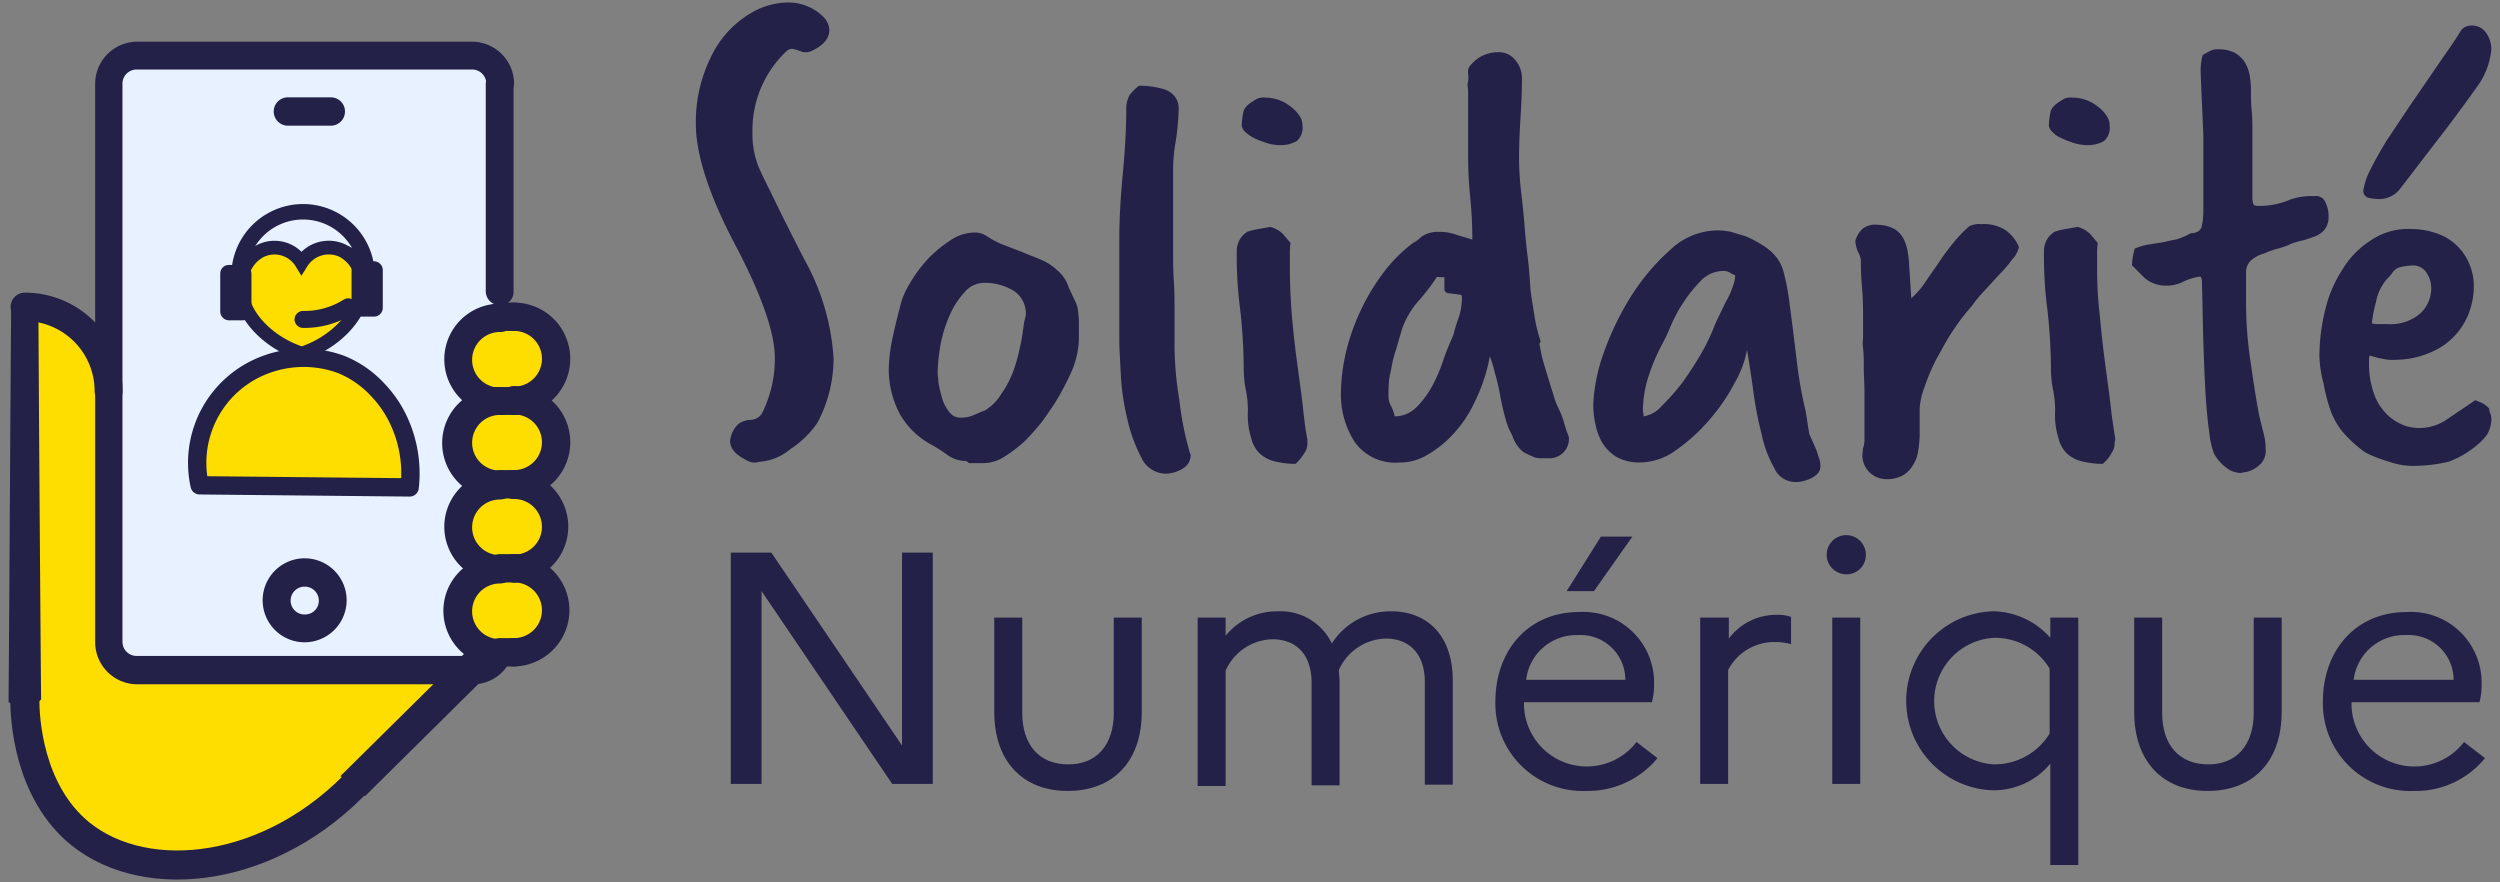
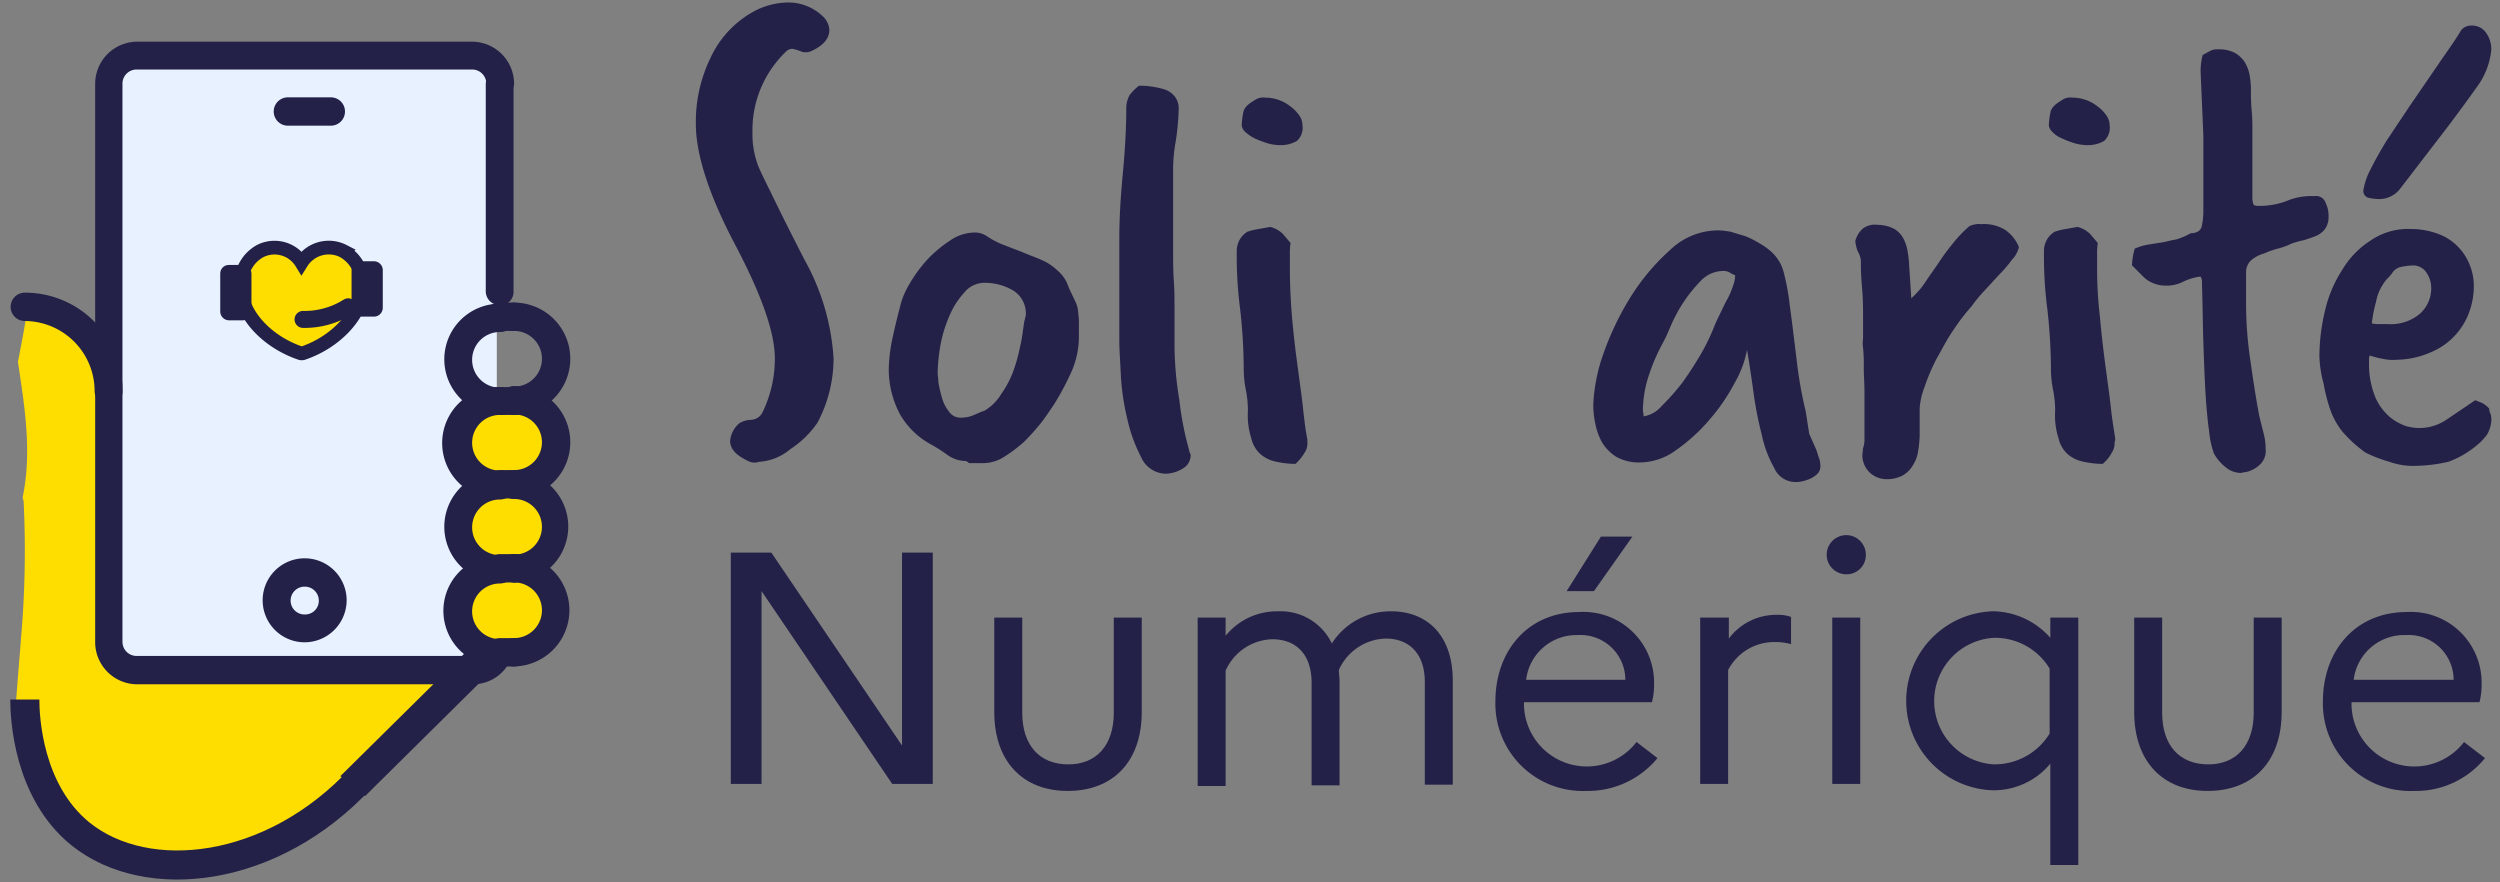
<svg xmlns="http://www.w3.org/2000/svg" xmlns:ns1="http://sodipodi.sourceforge.net/DTD/sodipodi-0.dtd" xmlns:ns2="http://www.inkscape.org/namespaces/inkscape" width="425" height="150" viewBox="0 0 425 150" version="1.1" id="svg61" ns1:docname="SolNum.svg" ns2:version="1.0.2 (e86c870879, 2021-01-15, custom)">
  <rect x="0" y="0" width="425" height="150" fill="#808080" stroke="none" />
  <ns1:namedview pagecolor="#ffffff" bordercolor="#666666" borderopacity="1" objecttolerance="10" gridtolerance="10" guidetolerance="10" ns2:pageopacity="0" ns2:pageshadow="2" ns2:window-width="1920" ns2:window-height="997" id="namedview63" showgrid="false" ns2:zoom="2.3075617" ns2:cx="185.67874" ns2:cy="63.836442" ns2:window-x="-9" ns2:window-y="-9" ns2:window-maximized="1" ns2:current-layer="svg61" />
  <defs id="defs4">
    <style id="style2">
      .cls-1 {
        fill: #e8f1ff;
      }

      .cls-2, .cls-6, .cls-7 {
        fill: #fedd00;
      }

      .cls-3, .cls-9 {
        fill: #232148;
      }

      .cls-4 {
        isolation: isolate;
      }

      .cls-10, .cls-5, .cls-8 {
        fill: none;
      }

      .cls-10, .cls-5, .cls-6, .cls-7, .cls-8, .cls-9 {
        stroke: #232148;
      }

      .cls-10, .cls-5, .cls-7, .cls-8, .cls-9 {
        stroke-miterlimit: 10;
      }

      .cls-5 {
        stroke-width: 2px;
      }

      .cls-10, .cls-6, .cls-8, .cls-9 {
        stroke-linecap: round;
      }

      .cls-6 {
        stroke-linejoin: round;
        stroke-width: 1.261px;
      }

      .cls-7 {
        stroke-width: 0.944px;
      }

      .cls-8 {
        stroke-width: 1.167px;
      }

      .cls-10, .cls-9 {
        stroke-width: 1.063px;
      }
    </style>
  </defs>
  <g id="Groupe_266" data-name="Groupe 266" transform="matrix(2.472,0,0,2.472,1.451,4.465)">
    <path id="Tracé_170" data-name="Tracé 170" class="cls-1" d="M 0,0 H 26.971 V 41.268 H 0 Z" transform="translate(6.607,2.179)" />
-     <path id="Tracé_1" data-name="Tracé 1" class="cls-2" d="m 93.11,67.645 h 1.7 a 2.743,2.743 0 0 1 2.743,2.744 v 0.577 A 2.743,2.743 0 0 1 94.81,73.71 h -1.7 a 2.743,2.743 0 0 1 -2.744,-2.744 v -0.577 a 2.743,2.743 0 0 1 2.744,-2.744 z" transform="translate(-58.991,-47.883)" />
    <path id="Tracé_2" data-name="Tracé 2" class="cls-2" d="m 92.533,73.7 h 1.7 a 2.743,2.743 0 0 1 2.744,2.743 v 0.614 A 2.743,2.743 0 0 1 94.231,79.8 h -1.7 A 2.742,2.742 0 0 1 89.788,77.057 V 76.443 A 2.79,2.79 0 0 1 92.533,73.7 Z" transform="translate(-58.993,-47.87)" />
    <path id="Tracé_3" data-name="Tracé 3" class="cls-2" d="m 92.389,79.176 h 1.7 a 2.742,2.742 0 0 1 2.743,2.743 v 0.614 a 2.742,2.742 0 0 1 -2.743,2.743 h -1.7 a 2.742,2.742 0 0 1 -2.743,-2.743 v -0.614 a 2.742,2.742 0 0 1 2.743,-2.743 z" transform="translate(-58.993,-47.86)" />
    <path id="Tracé_4" data-name="Tracé 4" class="cls-2" d="m 92.533,85.229 h 1.7 a 2.744,2.744 0 0 1 2.744,2.744 v 0.577 a 2.743,2.743 0 0 1 -2.746,2.75 h -1.7 a 2.743,2.743 0 0 1 -2.743,-2.744 v -0.577 a 2.791,2.791 0 0 1 2.745,-2.75 z" transform="translate(-58.993,-47.847)" />
    <path id="Tracé_5" data-name="Tracé 5" class="cls-2" d="M 91.186,92.234 86.023,92.126 C 80.21,92.018 74.362,92.27 68.548,91.726 a 2.794,2.794 0 0 1 -2.383,-4.151 c 0.216,-0.4 -0.325,-2.564 -0.4,-3.033 A 31.942,31.942 0 0 1 65.187,80.39 c 0,-3.358 1.3,-6.679 0.759,-10.073 0,-0.108 -0.036,-0.217 -0.036,-0.29 l -0.325,-0.325 c -0.145,-0.18 -0.254,-0.325 -0.29,-0.361 A 6.94,6.94 0 0 0 61.9,67.43 8.737,8.737 0 0 0 60.384,67.141 c -0.144,0.9 -0.289,1.8 -0.47,2.707 -0.072,0.362 -0.144,0.759 -0.216,1.119 0.47,3.105 0.975,6.21 0.325,9.316 0.036,0.108 0.036,0.18 0.073,0.289 v 0.108 a 69.322,69.322 0 0 1 -0.181,9.243 c -0.072,1.011 -0.216,2.6 -0.361,4.621 a 12.71,12.71 0 0 0 0.433,2.889 11.179,11.179 0 0 0 1.806,3.718 10.615,10.615 0 0 0 4.947,3.864 10.434,10.434 0 0 0 7.473,-0.254 56.977,56.977 0 0 0 9.316,-5.668 53.321,53.321 0 0 0 7.657,-6.859 z" transform="translate(-59.053,-47.884)" />
    <path id="Tracé_6" data-name="Tracé 6" class="cls-3" d="m 106.547,82.352 c -0.816,-0.385 -1.248,-0.818 -1.248,-1.394 a 1.837,1.837 0 0 1 0.624,-1.2 1.6,1.6 0 0 1 0.77,-0.24 0.931,0.931 0 0 0 0.816,-0.482 8.4,8.4 0 0 0 0.866,-3.748 c 0,-1.779 -0.914,-4.374 -2.74,-7.835 -1.826,-3.461 -2.692,-6.248 -2.692,-8.266 a 10.047,10.047 0 0 1 1.01,-4.567 6.955,6.955 0 0 1 3.22,-3.316 5.149,5.149 0 0 1 1.874,-0.48 3.428,3.428 0 0 1 2.644,0.96 1.37,1.37 0 0 1 0.432,0.914 c 0,0.576 -0.384,1.058 -1.2,1.442 a 0.916,0.916 0 0 1 -0.386,0.1 0.817,0.817 0 0 1 -0.336,-0.048 3.1,3.1 0 0 0 -0.624,-0.192 0.667,0.667 0 0 0 -0.482,0.24 7.469,7.469 0 0 0 -2.258,5.528 6.043,6.043 0 0 0 0.384,2.258 c 0.048,0.145 0.336,0.77 0.866,1.827 q 0.792,1.657 2.306,4.614 a 15.912,15.912 0 0 1 2.02,6.825 9.43,9.43 0 0 1 -1.106,4.422 6.791,6.791 0 0 1 -1.875,1.826 3.71,3.71 0 0 1 -2.162,0.866 0.912,0.912 0 0 1 -0.723,-0.054 z" transform="translate(-55.676,-52.451)" />
    <path id="Tracé_7" data-name="Tracé 7" class="cls-3" d="m 118.223,78.39 a 2.26,2.26 0 0 1 -1.25,-0.385 10.237,10.237 0 0 0 -1.2,-0.768 5.467,5.467 0 0 1 -2.114,-2.068 6.572,6.572 0 0 1 -0.77,-3.172 11.617,11.617 0 0 1 0.288,-2.21 c 0.193,-0.866 0.385,-1.635 0.578,-2.356 a 5.9,5.9 0 0 1 0.576,-1.25 9.582,9.582 0 0 1 1.154,-1.586 8.419,8.419 0 0 1 1.586,-1.346 3.022,3.022 0 0 1 1.778,-0.576 1.456,1.456 0 0 1 0.77,0.24 5.681,5.681 0 0 0 1.2,0.624 l 1.25,0.482 c 0.432,0.192 0.864,0.336 1.3,0.528 a 3.717,3.717 0 0 1 1.154,0.768 2.335,2.335 0 0 1 0.674,0.962 c 0.144,0.384 0.336,0.722 0.48,1.058 a 1.957,1.957 0 0 1 0.24,0.864 5.535,5.535 0 0 1 0.048,0.914 v 0.77 a 6.019,6.019 0 0 1 -0.528,2.4 18.7,18.7 0 0 1 -1.154,2.164 c -0.288,0.432 -0.576,0.864 -0.866,1.25 a 16.223,16.223 0 0 1 -1.2,1.346 9.755,9.755 0 0 1 -1.394,1.056 2.694,2.694 0 0 1 -1.49,0.434 h -0.914 z m 4.086,-10 a 1.847,1.847 0 0 0 -0.866,-1.731 3.854,3.854 0 0 0 -1.922,-0.528 1.8,1.8 0 0 0 -1.442,0.672 5.534,5.534 0 0 0 -1.01,1.587 8.968,8.968 0 0 0 -0.624,2.018 12.4,12.4 0 0 0 -0.193,1.874 c 0,0.24 0.049,0.434 0.049,0.674 a 8.369,8.369 0 0 0 0.24,1.056 2.58,2.58 0 0 0 0.48,0.962 0.944,0.944 0 0 0 0.818,0.432 2.244,2.244 0 0 0 0.816,-0.144 c 0.24,-0.1 0.53,-0.24 0.818,-0.336 a 3.318,3.318 0 0 0 1.154,-1.154 6.748,6.748 0 0 0 0.816,-1.538 11.629,11.629 0 0 0 0.48,-1.73 c 0.145,-0.576 0.193,-1.154 0.289,-1.73 z" transform="translate(-52.355,-48.489)" />
    <path id="Tracé_8" data-name="Tracé 8" class="cls-3" d="m 129.584,80.2 a 0.176,0.176 0 0 0 0.048,0.144 c 0,0.048 0.049,0.1 0.049,0.144 a 1.059,1.059 0 0 1 -0.578,0.962 2.313,2.313 0 0 1 -1.154,0.336 1.884,1.884 0 0 1 -1.682,-1.154 10.621,10.621 0 0 1 -0.962,-2.692 16.426,16.426 0 0 1 -0.432,-3.028 c -0.048,-1.008 -0.1,-1.73 -0.1,-2.258 v -7.022 c 0,-1.49 0.1,-2.98 0.24,-4.47 0.144,-1.538 0.24,-3.028 0.24,-4.566 a 1.8,1.8 0 0 1 0.241,-0.866 3.838,3.838 0 0 1 0.624,-0.624 5.26,5.26 0 0 1 0.818,0.048 6.174,6.174 0 0 1 0.912,0.192 1.479,1.479 0 0 1 0.722,0.48 1.308,1.308 0 0 1 0.288,0.818 17.163,17.163 0 0 1 -0.192,2.21 11.149,11.149 0 0 0 -0.192,2.212 v 5.384 c 0,0.72 0,1.393 0.048,2.066 0.048,0.673 0.048,1.3 0.048,1.97 v 2.6 a 23.5,23.5 0 0 0 0.336,3.653 21.064,21.064 0 0 0 0.678,3.461 z" transform="translate(-48.385,-51.015)" />
    <path id="Tracé_9" data-name="Tracé 9" class="cls-3" d="m 135.686,79.466 a 1.1,1.1 0 0 1 -0.192,0.672 3.329,3.329 0 0 1 -0.626,0.77 5.961,5.961 0 0 1 -1.3,-0.144 2.341,2.341 0 0 1 -1.058,-0.482 2.043,2.043 0 0 1 -0.674,-1.106 5.165,5.165 0 0 1 -0.24,-1.922 7.337,7.337 0 0 0 -0.144,-1.442 7.341,7.341 0 0 1 -0.144,-1.442 37.973,37.973 0 0 0 -0.24,-4.038 28.469,28.469 0 0 1 -0.24,-4.036 1.546,1.546 0 0 1 0.72,-1.346 4.508,4.508 0 0 1 0.77,-0.192 l 0.816,-0.145 A 1.92,1.92 0 0 1 134,65.095 l 0.528,0.624 a 4.954,4.954 0 0 0 -0.048,0.818 V 67.4 c 0,1.058 0.048,2.164 0.144,3.365 0.1,1.152 0.24,2.354 0.386,3.412 0.144,1.106 0.288,2.066 0.384,2.98 0.096,0.914 0.192,1.586 0.288,2.066 z m -3.652,-23.552 a 1.035,1.035 0 0 1 0.768,-0.192 2.733,2.733 0 0 1 0.866,0.144 2.673,2.673 0 0 1 0.816,0.434 2.572,2.572 0 0 1 0.626,0.624 1.181,1.181 0 0 1 0.24,0.722 1.222,1.222 0 0 1 -0.384,1.056 2.239,2.239 0 0 1 -1.106,0.288 3.106,3.106 0 0 1 -0.962,-0.144 6.414,6.414 0 0 1 -0.864,-0.336 2.864,2.864 0 0 1 -0.626,-0.432 0.779,0.779 0 0 1 -0.24,-0.432 5.283,5.283 0 0 1 0.1,-0.866 c 0.044,-0.337 0.284,-0.58 0.766,-0.867 z" transform="translate(-46.363,-50.814)" />
-     <path id="Tracé_10" data-name="Tracé 10" class="cls-3" d="m 149.852,73.419 c 0.048,0.288 0.1,0.528 0.144,0.768 0.1,0.434 0.24,0.866 0.384,1.346 0.144,0.48 0.289,0.962 0.433,1.394 a 5.1,5.1 0 0 0 0.336,0.914 5.7,5.7 0 0 1 0.384,0.962 8.279,8.279 0 0 0 0.336,1.008 1.305,1.305 0 0 1 -0.432,1.154 1.362,1.362 0 0 1 -0.816,0.336 h -0.53 a 1.969,1.969 0 0 1 -0.528,-0.048 6.35,6.35 0 0 1 -0.818,-0.384 2.337,2.337 0 0 1 -0.768,-1.154 4.126,4.126 0 0 1 -0.434,-1.056 16.313,16.313 0 0 1 -0.384,-1.635 13.718,13.718 0 0 0 -0.384,-1.634 7.417,7.417 0 0 0 -0.336,-1.1 11.577,11.577 0 0 1 -1.01,3.076 8.417,8.417 0 0 1 -1.538,2.306 7.529,7.529 0 0 1 -1.826,1.442 3.642,3.642 0 0 1 -1.875,0.482 3.422,3.422 0 0 1 -3.028,-1.394 6.008,6.008 0 0 1 -0.96,-3.461 12.915,12.915 0 0 1 0.336,-2.692 14.591,14.591 0 0 1 1.01,-2.884 14.741,14.741 0 0 1 1.586,-2.642 10.055,10.055 0 0 1 2.018,-2.02 2.258,2.258 0 0 0 0.576,-0.432 1.977,1.977 0 0 1 1.25,-0.336 3.23,3.23 0 0 1 1.154,0.192 l 1.106,0.336 q 0,-1.443 -0.144,-2.884 -0.144,-1.441 -0.144,-2.74 V 56.5 a 6.121,6.121 0 0 0 -0.048,-0.912 1.839,1.839 0 0 0 0.048,-0.722 0.706,0.706 0 0 1 0.24,-0.672 2.212,2.212 0 0 1 0.864,-0.626 2.518,2.518 0 0 1 1.01,-0.192 1.434,1.434 0 0 1 1.154,0.576 1.887,1.887 0 0 1 0.432,1.25 c 0,0.962 -0.048,1.827 -0.1,2.692 -0.052,0.865 -0.1,1.778 -0.1,2.836 a 21.08,21.08 0 0 0 0.144,2.26 c 0.1,0.864 0.192,1.682 0.24,2.4 0.048,0.578 0.1,1.2 0.193,1.923 0.093,0.723 0.144,1.394 0.192,2.114 0.048,0.72 0.192,1.394 0.288,2.068 a 10.713,10.713 0 0 0 0.432,1.778 z m -9.949,5 a 2.107,2.107 0 0 0 1.49,-0.624 6.626,6.626 0 0 0 1.107,-1.495 12.38,12.38 0 0 0 0.77,-1.826 c 0.192,-0.578 0.432,-1.106 0.672,-1.682 a 12.337,12.337 0 0 1 0.384,-1.25 4.156,4.156 0 0 0 0.192,-1.346 0.127,0.127 0 0 0 -0.144,-0.144 l -0.336,-0.048 c -0.144,0 -0.288,-0.048 -0.432,-0.048 a 0.306,0.306 0 0 1 -0.288,-0.241 v -0.864 h -0.241 c -0.1,0 -0.192,-0.048 -0.288,0 a 14.147,14.147 0 0 1 -1.3,1.682 5.905,5.905 0 0 0 -1.1,1.922 L 140,73.8 a 8.658,8.658 0 0 0 -0.288,1.058 c -0.048,0.336 -0.144,0.672 -0.192,1.01 a 9.258,9.258 0 0 0 -0.048,1.152 1.357,1.357 0 0 0 0.192,0.722 2.776,2.776 0 0 1 0.236,0.675 z" transform="translate(-44.572,-51.593)" />
    <path id="Tracé_11" data-name="Tracé 11" class="cls-3" d="m 164.445,77.416 a 3.766,3.766 0 0 1 0.24,0.672 1.7,1.7 0 0 1 0.144,0.674 0.722,0.722 0 0 1 -0.192,0.528 1.721,1.721 0 0 1 -0.48,0.336 2.7,2.7 0 0 1 -0.576,0.192 1.932,1.932 0 0 1 -0.53,0.049 1.589,1.589 0 0 1 -1.394,-0.962 7.88,7.88 0 0 1 -0.864,-2.308 24.915,24.915 0 0 1 -0.577,-2.98 c -0.144,-1.058 -0.288,-1.97 -0.432,-2.836 a 7.184,7.184 0 0 1 -0.818,2.212 13.211,13.211 0 0 1 -1.73,2.548 12.076,12.076 0 0 1 -2.306,2.114 4.259,4.259 0 0 1 -2.5,0.866 3.159,3.159 0 0 1 -1.634,-0.386 3.047,3.047 0 0 1 -0.962,-0.96 4.247,4.247 0 0 1 -0.48,-1.3 6.422,6.422 0 0 1 -0.144,-1.346 11.962,11.962 0 0 1 0.672,-3.413 19.77,19.77 0 0 1 1.874,-3.94 15.059,15.059 0 0 1 2.74,-3.269 4.78,4.78 0 0 1 3.317,-1.345 5.291,5.291 0 0 1 0.864,0.1 c 0.336,0.1 0.626,0.192 0.962,0.288 a 6.049,6.049 0 0 1 0.962,0.48 4.291,4.291 0 0 1 0.768,0.53 2.856,2.856 0 0 1 0.962,1.586 14.941,14.941 0 0 1 0.384,2.114 c 0.192,1.394 0.336,2.644 0.48,3.8 a 28.963,28.963 0 0 0 0.626,3.556 l 0.24,1.538 z m -11.776,-2.164 v 0.1 a 2.071,2.071 0 0 0 1.25,-0.72 15.271,15.271 0 0 0 1.442,-1.634 23.779,23.779 0 0 0 1.3,-2.02 14.079,14.079 0 0 0 0.912,-1.922 c 0.1,-0.24 0.241,-0.528 0.385,-0.818 0.144,-0.29 0.288,-0.624 0.48,-0.96 a 5.213,5.213 0 0 0 0.384,-0.914 1.926,1.926 0 0 0 0.144,-0.72 1.437,1.437 0 0 1 -0.384,-0.192 0.9,0.9 0 0 0 -0.384,-0.1 2.153,2.153 0 0 0 -1.634,0.722 10.022,10.022 0 0 0 -1.25,1.586 11.127,11.127 0 0 0 -0.866,1.682 9.6,9.6 0 0 1 -0.48,1.01 13.3,13.3 0 0 0 -0.962,2.258 7.814,7.814 0 0 0 -0.384,2.356 z" transform="translate(-40.227,-48.525)" />
    <path id="Tracé_12" data-name="Tracé 12" class="cls-3" d="m 163.249,77.672 a 2.092,2.092 0 0 0 0.1,-0.77 v -3.123 c 0,-0.624 -0.049,-1.154 -0.049,-1.682 a 11.312,11.312 0 0 0 -0.048,-1.346 2.275,2.275 0 0 1 0,-0.624 v -1.394 c 0,-0.626 0,-1.2 -0.048,-1.827 -0.048,-0.627 -0.1,-1.2 -0.1,-1.826 v -0.192 a 1.356,1.356 0 0 0 -0.192,-0.72 2.274,2.274 0 0 1 -0.192,-0.77 1.773,1.773 0 0 1 0.48,-0.818 1.38,1.38 0 0 1 1.058,-0.288 2.563,2.563 0 0 1 1.154,0.288 1.709,1.709 0 0 1 0.624,0.674 2.9,2.9 0 0 1 0.289,0.914 7.215,7.215 0 0 1 0.1,0.96 l 0.144,2.212 a 5.4,5.4 0 0 0 0.864,-0.962 c 0.289,-0.432 0.626,-0.914 0.962,-1.394 a 15.649,15.649 0 0 1 1.058,-1.442 8.43,8.43 0 0 1 1.106,-1.154 1.552,1.552 0 0 1 0.816,-0.144 2.831,2.831 0 0 1 1.634,0.385 2.615,2.615 0 0 1 0.962,1.2 1.919,1.919 0 0 1 -0.48,0.866 8.3,8.3 0 0 1 -0.866,1.01 l -1.01,1.1 a 10.261,10.261 0 0 0 -0.912,1.106 13.367,13.367 0 0 0 -1.25,1.634 c -0.433,0.626 -0.77,1.3 -1.154,1.972 a 13.743,13.743 0 0 0 -0.818,1.922 5.231,5.231 0 0 0 -0.336,1.442 v 1.922 a 7.16,7.16 0 0 1 -0.1,1.01 2.314,2.314 0 0 1 -0.336,0.962 1.919,1.919 0 0 1 -0.674,0.72 2.231,2.231 0 0 1 -1.1,0.288 1.7,1.7 0 0 1 -1.25,-0.48 1.669,1.669 0 0 1 -0.482,-1.2 z" transform="translate(-35.716,-48.637)" />
    <path id="Tracé_13" data-name="Tracé 13" class="cls-3" d="m 177.3,79.466 a 1.1,1.1 0 0 1 -0.192,0.672 2.448,2.448 0 0 1 -0.624,0.77 5.973,5.973 0 0 1 -1.3,-0.144 2.348,2.348 0 0 1 -1.058,-0.482 2.041,2.041 0 0 1 -0.672,-1.106 5.165,5.165 0 0 1 -0.24,-1.922 7.242,7.242 0 0 0 -0.145,-1.442 7.341,7.341 0 0 1 -0.144,-1.442 37.933,37.933 0 0 0 -0.24,-4.038 28.474,28.474 0 0 1 -0.24,-4.036 1.545,1.545 0 0 1 0.722,-1.346 4.493,4.493 0 0 1 0.768,-0.192 l 0.818,-0.145 a 1.923,1.923 0 0 1 0.864,0.482 l 0.53,0.624 a 4.952,4.952 0 0 0 -0.048,0.818 V 67.4 a 27.923,27.923 0 0 0 0.192,3.365 c 0.1,1.152 0.24,2.354 0.384,3.412 0.144,1.106 0.288,2.066 0.384,2.98 0.096,0.914 0.24,1.586 0.288,2.066 z m -3.652,-23.552 a 1.035,1.035 0 0 1 0.768,-0.192 2.807,2.807 0 0 1 1.683,0.578 2.568,2.568 0 0 1 0.624,0.624 1.18,1.18 0 0 1 0.24,0.722 1.222,1.222 0 0 1 -0.384,1.056 2.235,2.235 0 0 1 -1.106,0.288 3.344,3.344 0 0 1 -0.962,-0.144 6.41,6.41 0 0 1 -0.864,-0.336 1.845,1.845 0 0 1 -0.626,-0.432 0.78,0.78 0 0 1 -0.24,-0.432 5.3,5.3 0 0 1 0.1,-0.866 c 0.049,-0.337 0.291,-0.58 0.771,-0.867 z" transform="translate(-32.468,-50.814)" />
    <path id="Tracé_14" data-name="Tracé 14" class="cls-3" d="m 181.7,54.722 a 4.374,4.374 0 0 1 0.145,-1.106 l 0.528,-0.288 a 1.034,1.034 0 0 1 0.528,-0.1 2.375,2.375 0 0 1 1.154,0.24 2.1,2.1 0 0 1 0.674,0.626 2.7,2.7 0 0 1 0.336,0.864 6.54,6.54 0 0 1 0.1,0.962 14.968,14.968 0 0 0 0.048,1.538 11.292,11.292 0 0 1 0.048,1.25 v 4.614 a 1.633,1.633 0 0 0 0.048,0.48 c 0,0.144 0.144,0.192 0.384,0.192 a 5.238,5.238 0 0 0 1.923,-0.336 4.4,4.4 0 0 1 1.922,-0.336 0.689,0.689 0 0 1 0.768,0.48 1.939,1.939 0 0 1 0.193,0.914 1.385,1.385 0 0 1 -0.241,0.864 1.551,1.551 0 0 1 -0.624,0.482 c -0.24,0.1 -0.528,0.192 -0.818,0.288 a 5.805,5.805 0 0 0 -0.864,0.24 5.137,5.137 0 0 1 -0.914,0.336 5.651,5.651 0 0 0 -0.96,0.337 2.387,2.387 0 0 0 -0.914,0.48 1.125,1.125 0 0 0 -0.336,0.818 v 2.114 a 26.563,26.563 0 0 0 0.288,3.894 c 0.192,1.346 0.384,2.644 0.624,3.892 l 0.288,1.154 a 4.048,4.048 0 0 1 0.145,1.106 1.274,1.274 0 0 1 -0.386,1.058 2.039,2.039 0 0 1 -0.816,0.48 c -0.144,0.048 -0.336,0.048 -0.482,0.1 a 1.678,1.678 0 0 1 -1.056,-0.384 3.1,3.1 0 0 1 -0.818,-0.962 6.246,6.246 0 0 1 -0.336,-1.586 c -0.1,-0.672 -0.144,-1.3 -0.192,-1.826 -0.1,-1.346 -0.144,-2.74 -0.192,-4.086 -0.048,-1.346 -0.048,-2.692 -0.1,-4.086 v -0.288 a 0.683,0.683 0 0 0 -0.1,-0.288 3.773,3.773 0 0 0 -1.25,0.384 2.5,2.5 0 0 1 -1.154,0.24 2.218,2.218 0 0 1 -1.442,-0.528 l -0.866,-0.866 a 4.47,4.47 0 0 1 0.192,-1.154 4.01,4.01 0 0 1 1.01,-0.288 l 0.914,-0.144 c 0.288,-0.048 0.576,-0.144 0.912,-0.192 a 4.54,4.54 0 0 0 1.01,-0.432 c 0.432,0 0.722,-0.192 0.77,-0.53 a 5.321,5.321 0 0 0 0.1,-0.912 v -5.239 z" transform="translate(-30.952,-51.641)" />
    <path id="Tracé_15" data-name="Tracé 15" class="cls-3" d="m 186.647,74.743 a 13.581,13.581 0 0 1 0.384,-3.125 8.755,8.755 0 0 1 1.2,-2.836 6.087,6.087 0 0 1 1.971,-2.018 4.508,4.508 0 0 1 2.69,-0.77 5.419,5.419 0 0 1 1.924,0.337 3.617,3.617 0 0 1 1.346,0.864 3.775,3.775 0 0 1 0.816,1.25 3.865,3.865 0 0 1 0.288,1.442 5.151,5.151 0 0 1 -0.336,1.874 4.722,4.722 0 0 1 -2.692,2.74 5.875,5.875 0 0 1 -2.21,0.482 3.24,3.24 0 0 1 -0.962,-0.048 6.839,6.839 0 0 1 -0.96,-0.241 0.826,0.826 0 0 0 -0.048,0.337 v 0.24 a 5.975,5.975 0 0 0 0.48,2.4 3.779,3.779 0 0 0 1.01,1.3 3.7,3.7 0 0 0 1.057,0.578 3.31,3.31 0 0 0 2.836,-0.48 l 1.923,-1.3 0.48,0.192 a 1.881,1.881 0 0 1 0.48,0.384 0.9,0.9 0 0 0 0.1,0.384 1.333,1.333 0 0 1 0.048,0.433 2.236,2.236 0 0 1 -0.288,0.96 4.154,4.154 0 0 1 -0.624,0.674 6.655,6.655 0 0 1 -2.019,1.2 10.672,10.672 0 0 1 -2.45,0.288 4.691,4.691 0 0 1 -1.638,-0.284 9.725,9.725 0 0 1 -1.634,-0.626 9.026,9.026 0 0 1 -1.586,-1.442 5.108,5.108 0 0 1 -0.864,-1.586 11.405,11.405 0 0 1 -0.434,-1.73 7.661,7.661 0 0 1 -0.288,-1.873 z m 5.528,-11.487 a 1.814,1.814 0 0 1 -1.586,0.672 2.833,2.833 0 0 1 -0.626,-0.1 0.484,0.484 0 0 1 -0.288,-0.528 4.751,4.751 0 0 1 0.482,-1.394 c 0.336,-0.674 0.72,-1.346 1.1,-1.971 l 1.634,-2.45 2.308,-3.365 q 0.864,-1.225 1.154,-1.73 a 0.847,0.847 0 0 1 0.72,-0.384 1.164,1.164 0 0 1 1.058,0.528 1.919,1.919 0 0 1 0.336,1.154 5.149,5.149 0 0 1 -0.96,2.5 c -0.578,0.816 -1.25,1.73 -1.971,2.692 z m -1.922,9.228 a 1.97,1.97 0 0 0 0.528,0.048 h 0.576 a 3.083,3.083 0 0 0 2.212,-0.72 2.33,2.33 0 0 0 0.768,-1.731 1.869,1.869 0 0 0 -0.336,-1.1 1.091,1.091 0 0 0 -0.912,-0.482 4.73,4.73 0 0 0 -0.818,0.1 0.94,0.94 0 0 0 -0.624,0.434 3.125,3.125 0 0 1 -0.386,0.432 4,4 0 0 0 -0.384,0.576 3.27,3.27 0 0 0 -0.336,0.962 9.024,9.024 0 0 0 -0.288,1.49 z" transform="translate(-27.728,-52.052)" />
    <g id="Groupe_1" data-name="Groupe 1" class="cls-4" transform="translate(49.67,36.197)">
      <path id="Tracé_16" data-name="Tracé 16" class="cls-3" d="m 104.744,79.176 h 2.788 l 8.988,13.265 V 79.176 h 2.114 v 15.909 h -2.788 L 106.858,81.82 v 13.265 h -2.114 z" transform="translate(-104.744,-79.176)" />
    </g>
    <g id="Groupe_2" data-name="Groupe 2" class="cls-4" transform="translate(67.79,34.995)">
      <path id="Tracé_17" data-name="Tracé 17" class="cls-3" d="m 126.547,82.527 h 1.922 v 6.488 c 0,3.413 -1.97,5.432 -5.094,5.432 -3.076,0 -5.047,-2.018 -5.047,-5.432 v -6.488 h 1.923 v 6.536 c 0,2.26 1.2,3.557 3.172,3.557 1.922,0 3.124,-1.3 3.124,-3.557 z" transform="translate(-118.328,-76.855)" />
      <path id="Tracé_18" data-name="Tracé 18" class="cls-3" d="m 128.814,82.635 h 1.922 v 1.25 a 4.548,4.548 0 0 1 3.605,-1.682 3.9,3.9 0 0 1 3.7,2.21 4.779,4.779 0 0 1 4.086,-2.21 c 2.452,0 4.23,1.634 4.23,4.758 v 7.162 h -1.922 v -7.066 c 0,-1.922 -1.058,-2.98 -2.692,-2.98 a 3.635,3.635 0 0 0 -3.22,2.162 c 0,0.241 0.048,0.482 0.048,0.77 v 7.162 h -1.923 v -7.066 c 0,-1.922 -1.056,-2.98 -2.692,-2.98 a 3.613,3.613 0 0 0 -3.22,2.162 v 7.931 h -1.922 z" transform="translate(-114.827,-76.964)" />
      <path id="Tracé_19" data-name="Tracé 19" class="cls-3" d="m 150.412,95.842 a 6.009,6.009 0 0 1 -6.248,-6.152 c 0,-3.46 2.212,-6.152 5.768,-6.152 a 4.859,4.859 0 0 1 5.143,5 4.577,4.577 0 0 1 -0.145,1.2 h -8.8 a 4.32,4.32 0 0 0 7.739,2.74 l 1.442,1.106 a 6.2,6.2 0 0 1 -4.899,2.258 z M 146.278,88.2 h 6.822 a 3.086,3.086 0 0 0 -3.268,-3.076 3.485,3.485 0 0 0 -3.554,3.076 z m 2.788,-6.1 2.356,-3.75 h 2.164 l -2.644,3.75 z" transform="translate(-109.702,-78.251)" />
      <path id="Tracé_20" data-name="Tracé 20" class="cls-3" d="m 154.77,82.575 h 1.922 v 1.442 a 4.075,4.075 0 0 1 3.316,-1.634 2.7,2.7 0 0 1 0.962,0.144 V 84.4 a 3.97,3.97 0 0 0 -1.154,-0.144 3.573,3.573 0 0 0 -3.172,1.922 v 7.835 h -1.922 V 82.575 Z" transform="translate(-106.177,-76.903)" />
      <path id="Tracé_21" data-name="Tracé 21" class="cls-3" d="m 161.244,79.621 a 1.346,1.346 0 1 1 2.692,0 1.315,1.315 0 0 1 -1.346,1.346 1.344,1.344 0 0 1 -1.346,-1.346 z m 0.384,4.326 h 1.922 v 11.439 h -1.922 z" transform="translate(-103.999,-78.275)" />
      <path id="Tracé_22" data-name="Tracé 22" class="cls-3" d="m 171.18,82.2 a 5.343,5.343 0 0 1 4.084,1.826 v -1.391 h 1.923 V 99.65 h -1.923 v -6.97 a 5.052,5.052 0 0 1 -4.084,1.826 6.159,6.159 0 0 1 0,-12.3 z m 0.192,10.526 a 4.431,4.431 0 0 0 3.844,-2.115 v -4.47 a 4.383,4.383 0 0 0 -3.844,-2.114 4.358,4.358 0 0 0 0,8.7 z" transform="translate(-102.64,-76.964)" />
      <path id="Tracé_23" data-name="Tracé 23" class="cls-3" d="m 185.317,82.527 h 1.922 v 6.488 c 0,3.413 -1.97,5.432 -5.094,5.432 -3.076,0 -5.047,-2.018 -5.047,-5.432 v -6.488 h 1.923 v 6.536 c 0,2.26 1.2,3.557 3.172,3.557 1.922,0 3.124,-1.3 3.124,-3.557 z" transform="translate(-98.706,-76.855)" />
      <path id="Tracé_24" data-name="Tracé 24" class="cls-3" d="m 193.076,94.543 a 6.009,6.009 0 0 1 -6.249,-6.152 c 0,-3.46 2.212,-6.152 5.768,-6.152 a 4.859,4.859 0 0 1 5.144,5 4.582,4.582 0 0 1 -0.144,1.2 h -8.8 a 4.319,4.319 0 0 0 7.738,2.74 l 1.442,1.106 a 6.13,6.13 0 0 1 -4.899,2.258 z M 188.943,86.9 h 6.873 a 3.087,3.087 0 0 0 -3.269,-3.076 3.5,3.5 0 0 0 -3.604,3.076 z" transform="translate(-95.457,-76.951)" />
    </g>
    <path id="Tracé_25" data-name="Tracé 25" class="cls-3" d="m 65.949,73.93 a 0.97,0.97 0 0 1 -0.975,-0.975 v 0 a 4.823,4.823 0 0 0 -4.8,-4.8 0.975,0.975 0 1 1 0,-1.95 v 0 a 6.7,6.7 0 0 1 6.715,6.715 0.93,0.93 0 0 1 -0.94,1.01 z" transform="translate(-59.054,-47.885)" />
-     <path id="Tracé_26" data-name="Tracé 26" class="cls-3" d="m 59.848,94.69 a 1.825,1.825 0 0 0 1.445,-0.505 q -0.108,-13 -0.181,-26 c -0.18,-0.29 -1.01,-1.733 -1.516,-1.553 -0.108,0.036 -0.253,0.144 -0.361,0.578 -0.072,9.062 -0.108,18.088 -0.18,27.151 a 2.476,2.476 0 0 0 0.793,0.329 z" transform="translate(-59.054,-47.885)" />
    <path id="Tracé_27" data-name="Tracé 27" class="cls-3" d="m 93.378,91.44 a 2.684,2.684 0 0 1 -1.7,-0.577 1.019,1.019 0 0 1 -0.758,0.361 H 67.852 a 0.971,0.971 0 0 1 -0.975,-0.975 v 0 -38.38 a 0.97,0.97 0 0 1 0.975,-0.975 h 23.071 a 0.971,0.971 0 0 1 0.975,0.975 v 0 a 0.963,0.963 0 0 0 1.011,0.9 1,1 0 0 0 0.9,-0.9 A 2.9,2.9 0 0 0 90.92,48.98 H 67.888 A 2.9,2.9 0 0 0 65,51.869 v 38.415 a 2.9,2.9 0 0 0 2.889,2.889 h 23.07 a 2.846,2.846 0 0 0 2.635,-1.733 z" transform="translate(-59.042,-47.92)" />
    <path id="Tracé_28" data-name="Tracé 28" class="cls-3" d="m 92.783,67.1 a 0.964,0.964 0 0 1 -0.975,-0.939 v 0 -14.3 a 0.962,0.962 0 0 1 1.011,-0.9 1,1 0 0 1 0.9,0.9 v 14.3 A 0.911,0.911 0 0 1 92.78,67.1 Z" transform="translate(-58.989,-47.916)" />
    <path id="Tracé_29" data-name="Tracé 29" class="cls-3" d="m 92.789,86.109 a 3.827,3.827 0 1 1 0,-7.654 v 0 a 0.975,0.975 0 0 1 0,1.95 v 0 a 1.913,1.913 0 1 0 0,3.827 v 0 a 0.972,0.972 0 0 1 0.975,0.975 0.958,0.958 0 0 1 -0.975,0.9 z" transform="translate(-58.994,-47.861)" />
    <path id="Tracé_30" data-name="Tracé 30" class="cls-3" d="m 92.789,91.875 a 3.828,3.828 0 1 1 0,-7.655 v 0 a 0.975,0.975 0 0 1 0,1.95 v 0 a 1.914,1.914 0 1 0 0,3.828 v 0 a 0.971,0.971 0 0 1 0.975,0.975 0.959,0.959 0 0 1 -0.975,0.9 z" transform="translate(-58.994,-47.849)" />
    <path id="Tracé_31" data-name="Tracé 31" class="cls-3" d="m 93.756,86.109 a 0.962,0.962 0 0 1 -0.9,-1.011 1,1 0 0 1 0.9,-0.9 1.913,1.913 0 0 0 0,-3.827 0.975,0.975 0 0 1 0,-1.95 3.847,3.847 0 0 1 0,7.69 z" transform="translate(-58.987,-47.861)" />
    <path id="Tracé_32" data-name="Tracé 32" class="cls-3" d="m 93.756,91.875 a 0.975,0.975 0 0 1 0,-1.95 1.914,1.914 0 0 0 0,-3.828 v 0 a 0.975,0.975 0 0 1 0,-1.95 3.864,3.864 0 0 1 0,7.727 z" transform="translate(-58.987,-47.85)" />
    <path id="Tracé_33" data-name="Tracé 33" class="cls-3" d="m 93.758,86.1 h -0.975 a 0.975,0.975 0 1 1 0,-1.95 h 0.975 a 0.971,0.971 0 0 1 0.974,0.975 0.994,0.994 0 0 1 -0.974,0.975 z" transform="translate(-58.989,-47.85)" />
    <path id="Tracé_34" data-name="Tracé 34" class="cls-3" d="m 93.758,91.864 h -0.975 a 0.975,0.975 0 1 1 0,-1.95 h 0.975 a 0.97,0.97 0 0 1 0.974,0.975 0.994,0.994 0 0 1 -0.974,0.975 z" transform="translate(-58.989,-47.838)" />
    <path id="Tracé_35" data-name="Tracé 35" class="cls-3" d="m 92.789,80.38 a 3.847,3.847 0 1 1 -0.253,-7.69 h 0.253 a 0.961,0.961 0 0 1 0.9,1.011 1,1 0 0 1 -0.9,0.9 1.913,1.913 0 1 0 0,3.827 v 0 a 0.972,0.972 0 0 1 0.975,0.975 1,1 0 0 1 -0.975,0.975 z" transform="translate(-58.994,-47.872)" />
    <path id="Tracé_36" data-name="Tracé 36" class="cls-3" d="m 92.789,74.615 a 3.827,3.827 0 1 1 0,-7.654 v 0 a 0.975,0.975 0 1 1 0,1.949 v 0 a 1.914,1.914 0 1 0 0,3.828 v 0 a 0.971,0.971 0 0 1 0.975,0.975 0.913,0.913 0 0 1 -0.975,0.9 z" transform="translate(-58.994,-47.884)" />
    <path id="Tracé_37" data-name="Tracé 37" class="cls-3" d="m 93.756,80.344 a 0.975,0.975 0 1 1 0,-1.95 1.913,1.913 0 0 0 0,-3.827 0.975,0.975 0 1 1 0,-1.95 3.863,3.863 0 0 1 0,7.726 z" transform="translate(-58.987,-47.873)" />
    <path id="Tracé_38" data-name="Tracé 38" class="cls-3" d="m 93.756,74.615 a 0.975,0.975 0 0 1 0,-1.95 1.914,1.914 0 0 0 0,-3.828 0.975,0.975 0 1 1 0,-1.949 3.863,3.863 0 0 1 0,7.726 z" transform="translate(-58.987,-47.884)" />
    <path id="Tracé_39" data-name="Tracé 39" class="cls-3" d="m 93.758,74.6 h -0.975 a 0.959,0.959 0 1 1 -0.108,-1.914 h 1.083 a 0.962,0.962 0 0 1 0.9,1.011 1,1 0 0 1 -0.9,0.903 z" transform="translate(-58.989,-47.872)" />
    <path id="Tracé_40" data-name="Tracé 40" class="cls-3" d="m 93.758,68.838 h -0.975 a 0.975,0.975 0 1 1 0,-1.949 h 0.975 a 0.97,0.97 0 0 1 0.974,0.974 0.994,0.994 0 0 1 -0.974,0.975 z" transform="translate(-58.989,-47.884)" />
    <path id="Tracé_41" data-name="Tracé 41" class="cls-3" d="m 93.758,80.333 h -0.975 a 0.975,0.975 0 1 1 0,-1.95 h 0.975 a 0.971,0.971 0 0 1 0.974,0.975 0.994,0.994 0 0 1 -0.974,0.975 z" transform="translate(-58.989,-47.861)" />
    <path id="Tracé_42" data-name="Tracé 42" class="cls-3" d="m 93.164,91.1 a 2.476,2.476 0 0 1 -2.022,-0.9 l -9.315,9.206 c 0.577,0.434 1.155,0.9 1.7,1.373 L 93.308,91.1 Z" transform="translate(-59.008,-47.837)" />
    <path id="Tracé_43" data-name="Tracé 43" class="cls-3" d="m 79.382,90.214 a 2.888,2.888 0 1 1 2.889,-2.889 2.9,2.9 0 0 1 -2.889,2.889 z m 0,-3.827 a 0.957,0.957 0 1 0 0.036,1.913 0.94,0.94 0 0 0 0.939,-0.975 0.963,0.963 0 0 0 -0.975,-0.938 z" transform="translate(-59.019,-47.849)" />
    <path id="Tracé_44" data-name="Tracé 44" class="cls-3" d="m 81.15,54.749 h -2.889 a 0.975,0.975 0 1 1 0,-1.949 h 2.889 a 0.975,0.975 0 1 1 0,1.949 z" transform="translate(-59.018,-47.912)" />
    <path id="Tracé_45" data-name="Tracé 45" class="cls-5" d="m 60.171,94.13 c 0,1.227 0.216,6.318 3.827,9.242 4.585,3.683 13.214,2.744 19.317,-3.863" transform="translate(-59.052,-47.83)" />
-     <path id="Tracé_46" data-name="Tracé 46" class="cls-6" d="M 86.612,79.59 A 8.6,8.6 0 0 0 85.745,74.752 7.755,7.755 0 0 0 84.481,72.946 7.062,7.062 0 0 0 81.918,71.14 7.482,7.482 0 0 0 76.827,71.104 7.2,7.2 0 0 0 72.17,79.445 Z" transform="translate(-59.028,-47.877)" />
    <path id="Tracé_47" data-name="Tracé 47" class="cls-7" d="m 82.057,63.358 a 2.213,2.213 0 0 0 -2.889,0.795 2.178,2.178 0 0 0 -2.853,-0.795 2.538,2.538 0 0 0 -1.3,2.2 v 0.326 c 0,1.769 1.733,3.682 4.044,4.477 a 0.308,0.308 0 0 0 0.252,0 c 2.311,-0.795 4.044,-2.744 4.044,-4.477 V 65.56 a 2.582,2.582 0 0 0 -1.3,-2.2 z" transform="translate(-59.022,-47.892)" />
    <path id="Tracé_48" data-name="Tracé 48" class="cls-8" d="m 82.373,67.177 a 5.622,5.622 0 0 1 -3.105,0.867" transform="translate(-59.014,-47.884)" />
    <path id="Tracé_49" data-name="Tracé 49" class="cls-9" d="m 83.2,64.582 h 0.939 a 0.078,0.078 0 0 1 0.072,0.072 v 2.6 a 0.078,0.078 0 0 1 -0.072,0.072 H 83.2 a 0.078,0.078 0 0 1 -0.072,-0.072 v -2.6 A 0.078,0.078 0 0 1 83.2,64.582 Z" transform="translate(-59.006,-47.889)" />
    <path id="Tracé_50" data-name="Tracé 50" class="cls-9" d="m 74.188,64.835 h 0.938 a 0.078,0.078 0 0 1 0.072,0.072 v 2.6 a 0.078,0.078 0 0 1 -0.072,0.072 h -0.938 a 0.078,0.078 0 0 1 -0.073,-0.072 v -2.6 c 0,-0.072 0.036,-0.072 0.073,-0.072 z" transform="translate(-59.024,-47.888)" />
-     <path id="Tracé_51" data-name="Tracé 51" class="cls-10" d="m 74.872,65.06 a 4.405,4.405 0 1 1 8.81,0" transform="translate(-59.022,-47.897)" />
  </g>
</svg>